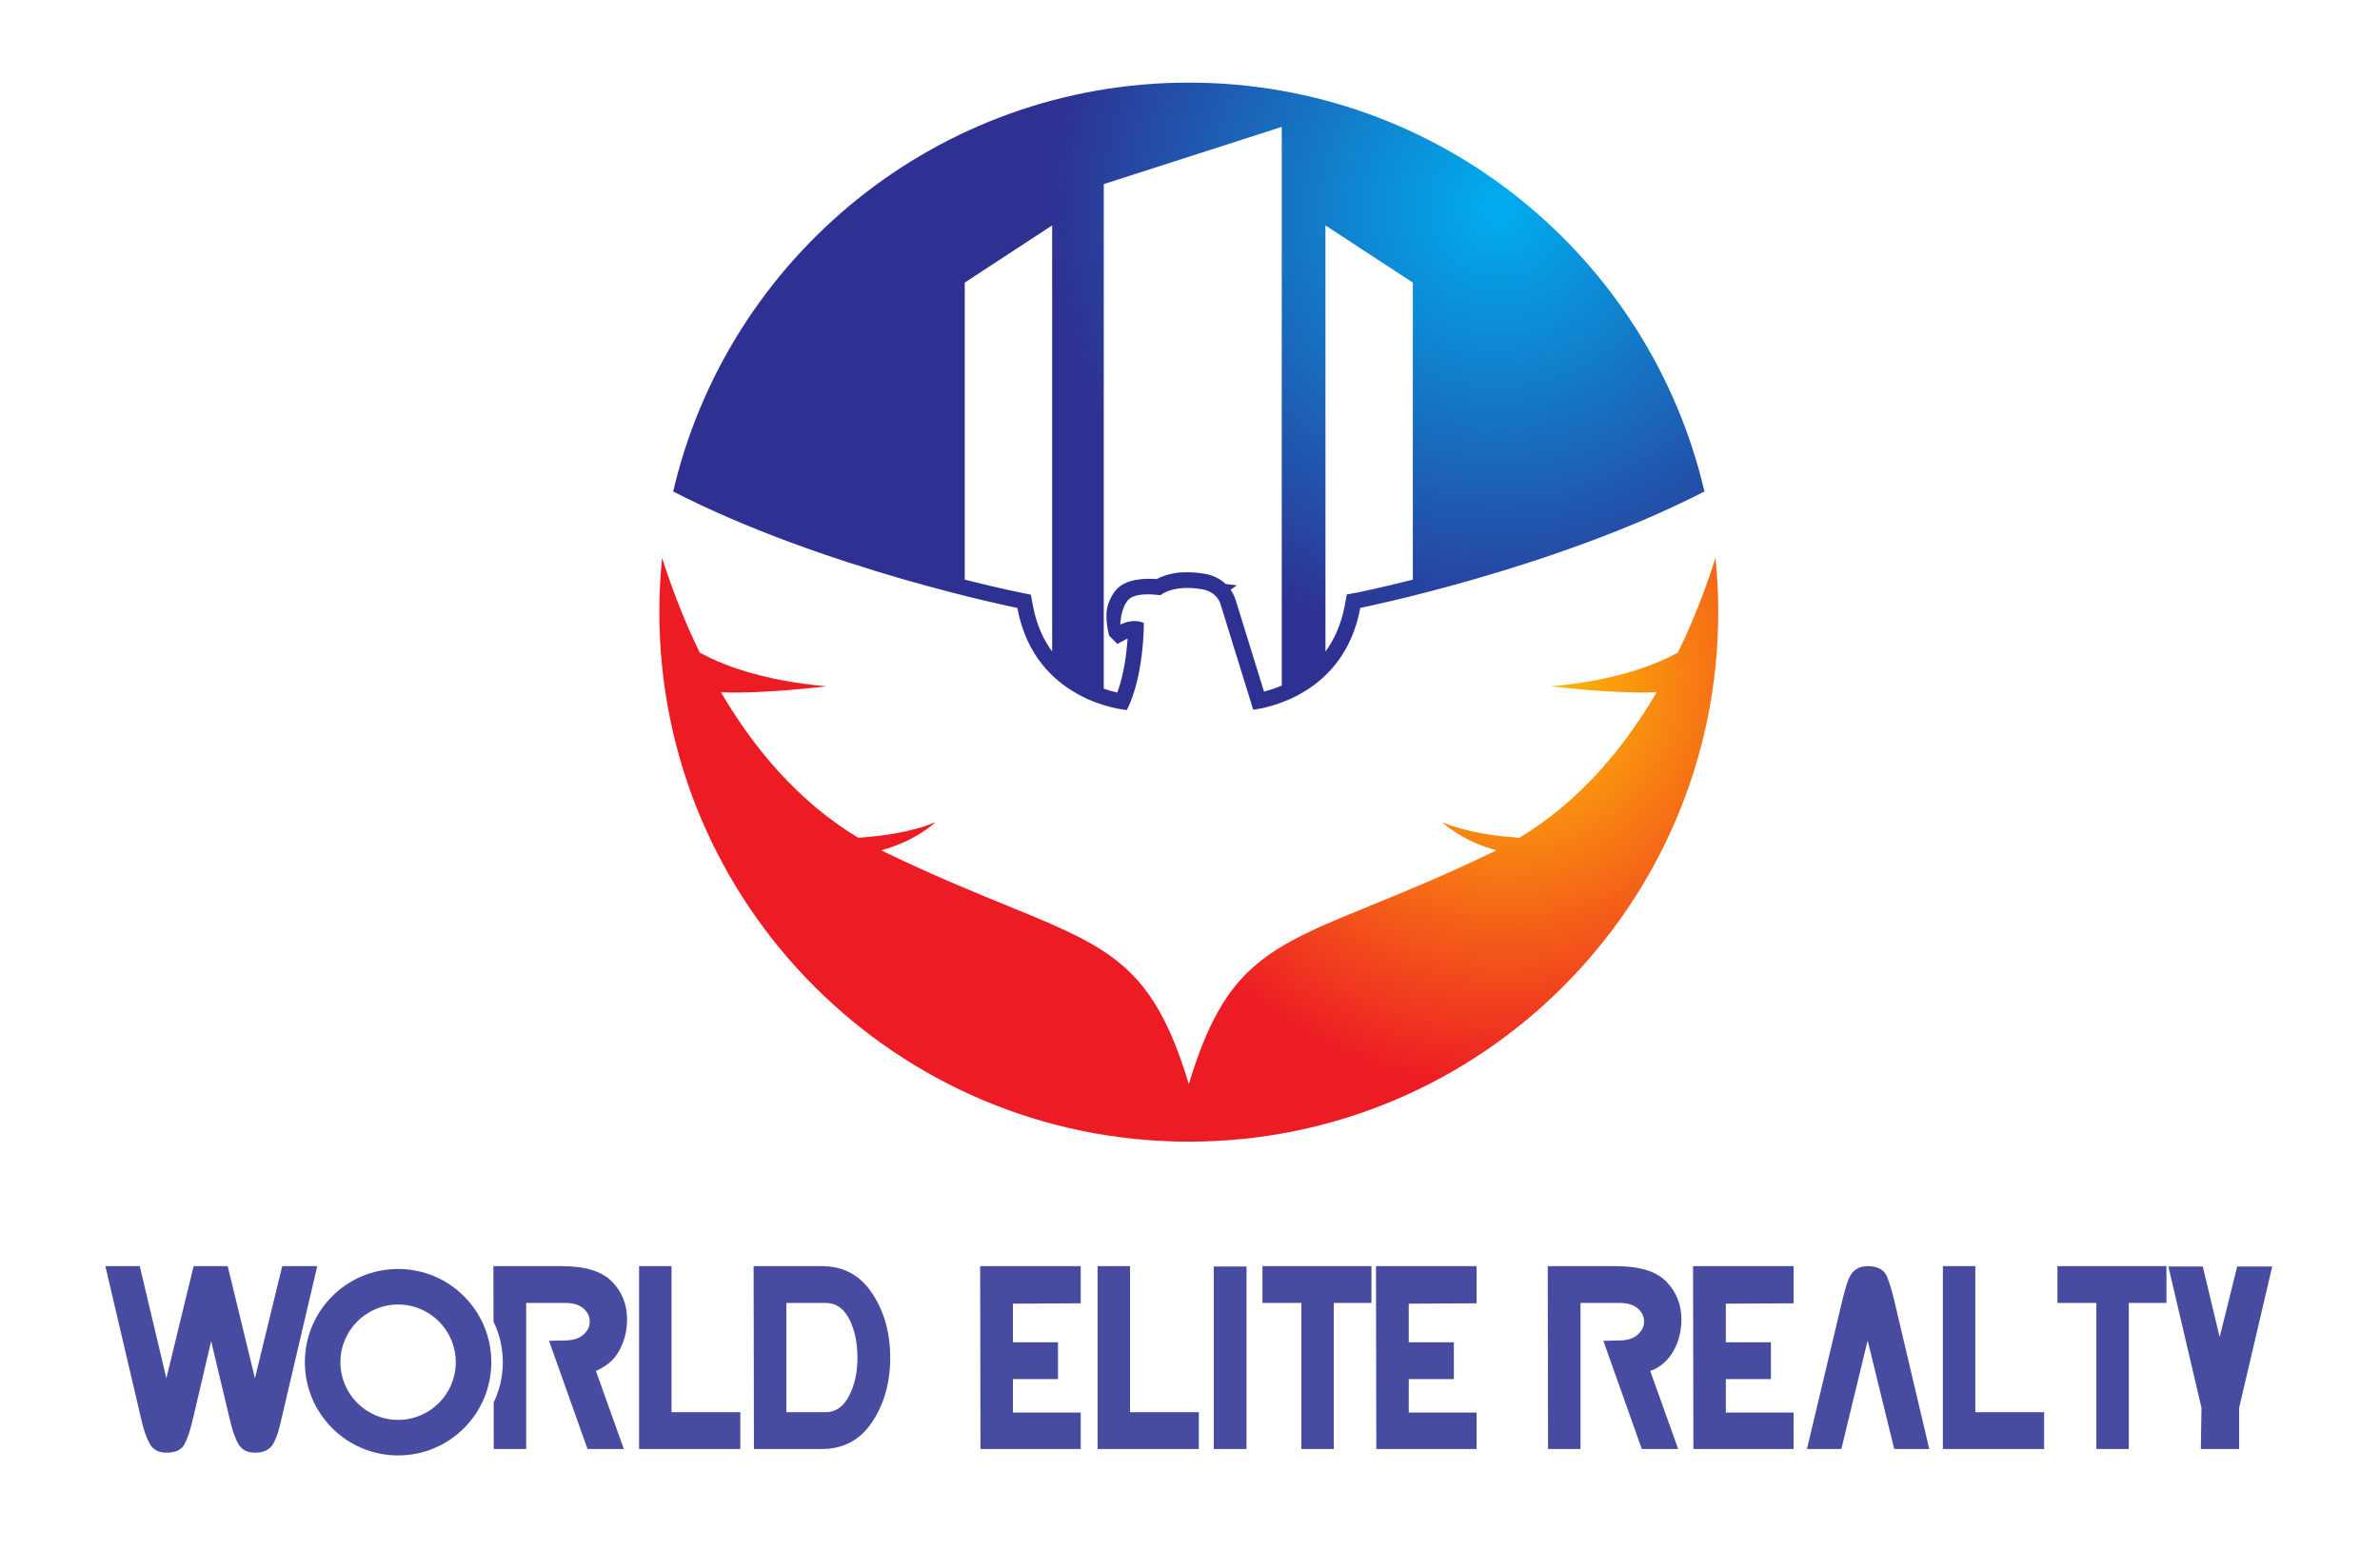
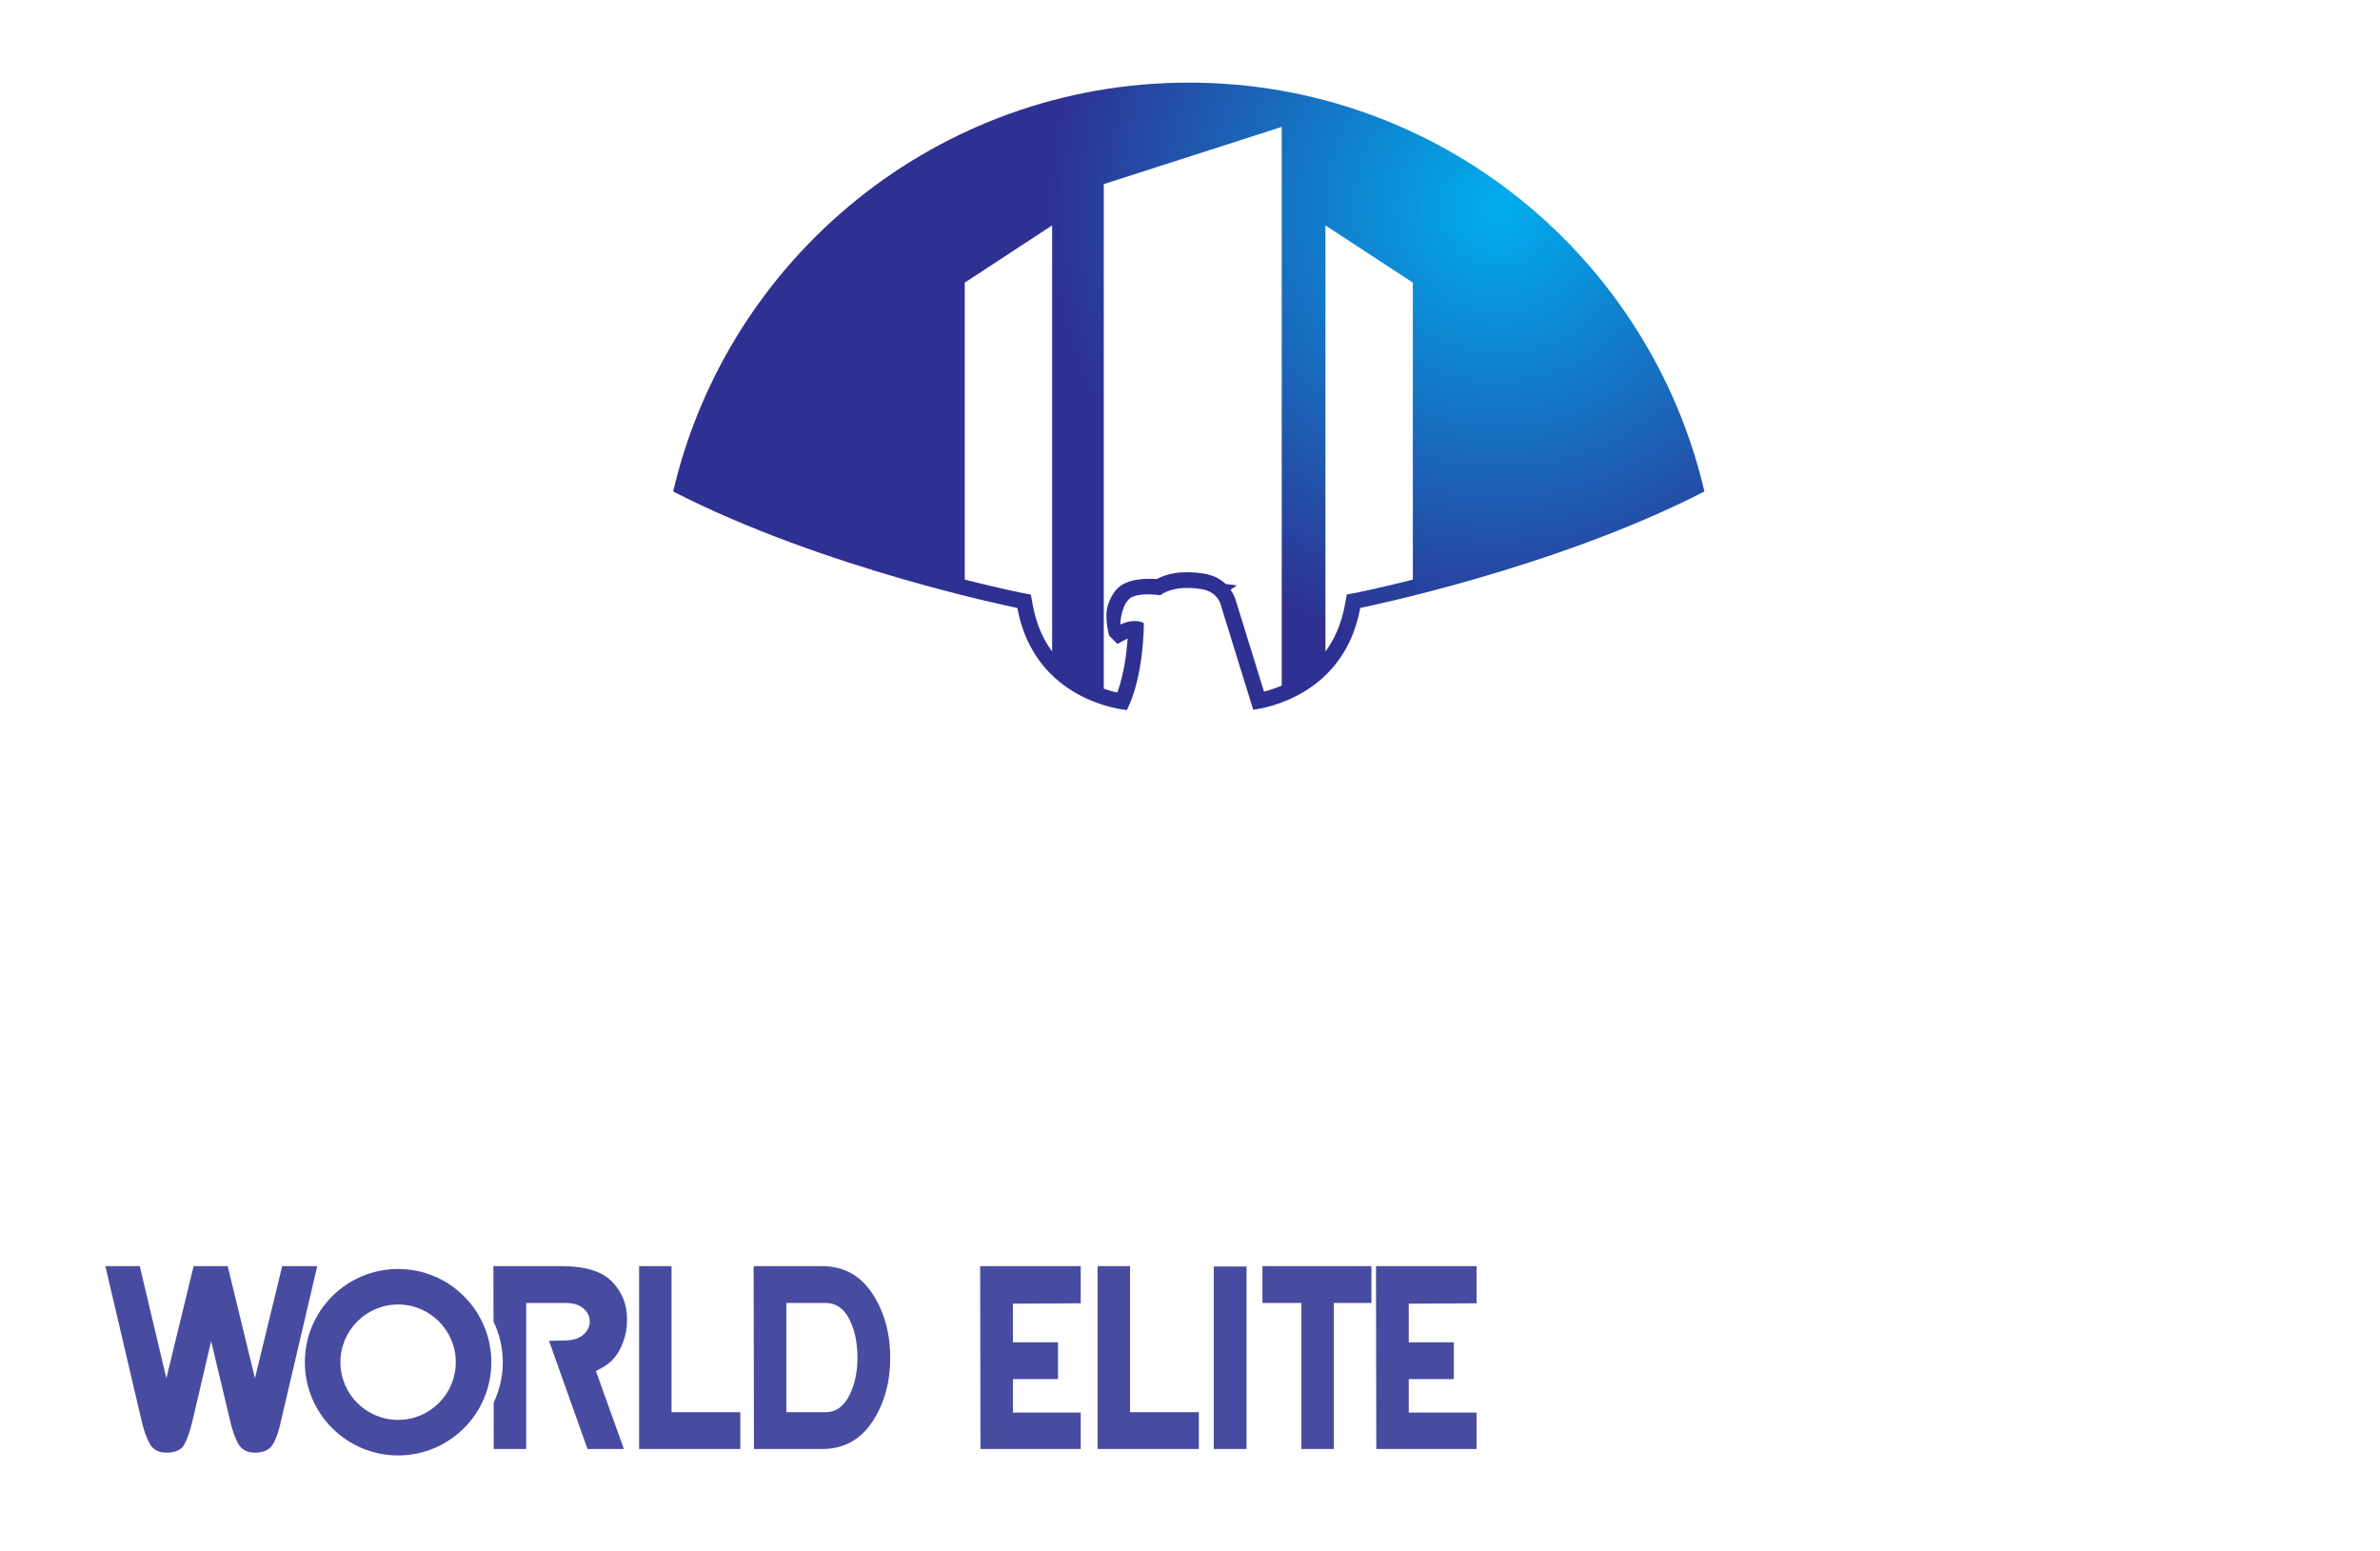
<svg xmlns="http://www.w3.org/2000/svg" version="1.1" id="图层_1" x="0px" y="0px" width="206px" height="134.25px" viewBox="0 0 206 134.25" enable-background="new 0 0 206 134.25" xml:space="preserve">
  <radialGradient id="SVGID_1_" cx="130.392" cy="58.385" r="35.836" gradientUnits="userSpaceOnUse">
    <stop offset="0" style="stop-color:#FFCB05" />
    <stop offset="1" style="stop-color:#ED1C24" />
  </radialGradient>
-   <path fill-rule="evenodd" clip-rule="evenodd" fill="url(#SVGID_1_)" d="M148.484,48.283c0.157,1.543,0.238,3.109,0.238,4.694  c0,25.305-20.521,45.827-45.827,45.827c-25.305,0-45.826-20.521-45.826-45.827c0-1.586,0.08-3.152,0.238-4.697  c0.772,2.432,1.833,5.273,3.259,8.197c1.725,0.957,5.199,2.414,10.97,2.917c0,0-5.288,0.667-9.133,0.519  c2.803,4.78,6.649,9.443,11.877,12.586c1.79-0.111,4.55-0.432,6.689-1.349c0,0-1.616,1.607-4.693,2.439  c0.062,0.031,0.125,0.064,0.188,0.096c17.178,8.306,22.312,6.476,26.434,20.132v0.001l0,0l0,0l0,0  c4.119-13.657,9.254-11.827,26.432-20.133c0.063-0.031,0.125-0.064,0.188-0.096c-3.078-0.831-4.693-2.439-4.693-2.439  c2.139,0.917,4.9,1.237,6.689,1.349c5.228-3.144,9.076-7.806,11.877-12.586c-3.845,0.149-9.133-0.519-9.133-0.519  c5.771-0.503,9.245-1.961,10.971-2.917C146.652,53.554,147.713,50.714,148.484,48.283z" />
  <radialGradient id="SVGID_2_" cx="129.674" cy="18.012" r="38.882" gradientUnits="userSpaceOnUse">
    <stop offset="0" style="stop-color:#00AEEF" />
    <stop offset="1" style="stop-color:#2E3192" />
  </radialGradient>
  <path fill-rule="evenodd" clip-rule="evenodd" fill="url(#SVGID_2_)" d="M102.896,7.15c21.713,0,39.903,15.109,44.63,35.385  c-13.1,6.73-29.79,10.077-29.79,10.077c-1.394,7.581-8.284,8.689-9.265,8.81l-2.826-9.125c0,0-0.252-1.088-1.646-1.311  c-1.396-0.223-2.68-0.112-3.572,0.53c0,0-2.037-0.335-2.735,0.363c-0.697,0.698-0.726,2.176-0.725,2.176c0,0,1.088-0.586,2.037-0.14  c0,0,0.049,4.52-1.474,7.547l-0.088-0.025c0,0-7.884-0.657-9.386-8.823c0,0-16.691-3.347-29.79-10.078  C62.993,22.26,81.183,7.15,102.896,7.15L102.896,7.15z M83.503,24.459v25.705c2.946,0.743,4.801,1.115,4.818,1.118l0.904,0.184  l0.166,0.902c0.308,1.674,0.92,2.987,1.676,4.017V19.507L83.503,24.459L83.503,24.459z M122.287,24.459l-7.563-4.952v36.879  c0.756-1.028,1.368-2.341,1.677-4.019l0.169-0.922l0.927-0.168l0.002,0l0,0l0,0l0,0c0.245-0.05,2.044-0.421,4.789-1.113V24.459  L122.287,24.459z M95.536,15.933v43.67c0.445,0.156,0.846,0.263,1.171,0.335c0.59-1.608,0.81-3.462,0.892-4.681l-0.886,0.469  l-0.709-0.709c0,0-0.461-1.597-0.097-2.691c0.167-0.5,0.424-1.008,0.822-1.406l0.005-0.005c0.868-0.867,2.532-0.865,3.379-0.799  c0.499-0.267,1.051-0.438,1.638-0.525c0.762-0.113,1.598-0.084,2.461,0.054c0.854,0.137,1.455,0.496,1.872,0.892l0.971,0.122  l-0.541,0.379c0.303,0.435,0.422,0.824,0.449,0.925l2.443,7.891c0.438-0.113,0.965-0.281,1.535-0.526V10.981L95.536,15.933z" />
  <path fill="#474CA0" d="M19.872,122.759l-1.596-6.691l-1.568,6.691c-0.243,1.04-0.496,1.794-0.758,2.261s-0.777,0.7-1.55,0.7  c-0.674,0-1.156-0.26-1.446-0.78c-0.291-0.52-0.538-1.247-0.745-2.181l-3.089-13.182h2.977l2.303,9.705l2.359-9.705h2.949  l2.359,9.705l2.359-9.705h3.033l-3.089,13.182c-0.206,0.997-0.454,1.74-0.745,2.229c-0.29,0.488-0.81,0.732-1.563,0.732  c-0.674,0-1.156-0.26-1.446-0.78C20.326,124.42,20.078,123.692,19.872,122.759L19.872,122.759z M53.997,125.401h-3.146l-3.33-9.361  l1.42-0.031c0.655-0.015,1.171-0.166,1.544-0.494c0.374-0.328,0.562-0.705,0.562-1.13c0-0.445-0.183-0.828-0.547-1.146  c-0.366-0.318-0.885-0.477-1.559-0.477h-3.398v12.64h-2.808l-0.007-4.02c0.507-1.057,0.792-2.24,0.792-3.491  c0-1.261-0.289-2.453-0.805-3.516l-0.008-4.798h5.925c2.022,0,3.468,0.446,4.338,1.337c0.871,0.892,1.306,1.985,1.306,3.28  c0,0.722-0.121,1.396-0.365,2.021c-0.507,1.304-1.182,1.898-2.331,2.436L53.997,125.401L53.997,125.401z M55.316,109.577h2.808  v12.641h5.954v3.184h-8.762V109.577L55.316,109.577z M65.258,125.401l-0.028-15.824h5.925c1.853,0,3.3,0.785,4.339,2.356  c1.039,1.57,1.558,3.428,1.558,5.571s-0.519,3.996-1.558,5.556c-1.039,1.561-2.486,2.341-4.339,2.341H65.258L65.258,125.401z   M71.464,122.218c0.861,0,1.535-0.468,2.022-1.401c0.486-0.934,0.73-2.038,0.73-3.312c0-1.316-0.239-2.436-0.716-3.358  c-0.477-0.924-1.156-1.385-2.036-1.385h-3.398v9.456H71.464z" />
  <path fill="#474CA0" d="M93.542,112.793l-5.869,0.032v3.343h3.903v3.184h-3.903v2.897c1.011,0,2.116,0,3.314,0  c1.198,0,2.05,0,2.555,0v3.152h-8.678l-0.027-15.824h8.705V112.793L93.542,112.793z M95.002,109.577h2.808v12.641h5.954v3.184  h-8.762V109.577L95.002,109.577z M105.057,109.609h2.836v15.792h-2.836V109.609L105.057,109.609z M109.269,112.762v-3.185h9.436  v3.185h-3.258v12.64h-2.808v-12.64H109.269L109.269,112.762z M127.803,112.793l-5.869,0.032v3.343h3.903v3.184h-3.903v2.897  c1.011,0,2.115,0,3.313,0s2.05,0,2.556,0v3.152h-8.678l-0.027-15.824h8.705V112.793z" />
-   <path fill="#474CA0" d="M145.252,125.401h-3.146l-3.329-9.361l1.42-0.031c0.655-0.015,1.171-0.165,1.544-0.494  c0.375-0.328,0.563-0.705,0.563-1.13c0-0.445-0.183-0.828-0.548-1.146s-0.884-0.477-1.559-0.477h-3.397v12.64h-2.809l-0.027-15.824  h5.925c2.021,0,3.468,0.445,4.339,1.337c0.87,0.892,1.306,1.984,1.306,3.28c0,1.987-0.962,3.845-2.696,4.457L145.252,125.401  L145.252,125.401z M155.248,112.793l-5.869,0.032v3.343h3.904v3.184h-3.904v2.897c1.012,0,2.116,0,3.314,0s2.05,0,2.555,0v3.152  h-8.677l-0.028-15.824h8.705V112.793L155.248,112.793z M161.652,116.009l-2.275,9.393H156.4l3.061-12.863  c0.291-1.223,0.553-2.033,0.871-2.403c0.317-0.372,0.758-0.558,1.32-0.558c0.879,0,1.441,0.308,1.684,0.923  c0.244,0.616,0.443,1.297,0.618,2.038l3.032,12.863h-3.032L161.652,116.009L161.652,116.009z M168.166,109.577h2.809v12.641h5.953  v3.184h-8.762V109.577L168.166,109.577z M178.08,112.762v-3.185h9.436v3.185h-3.258v12.64h-2.809v-12.64H178.08L178.08,112.762z   M190.548,121.835l-2.864-12.226h2.977l1.461,6.112l1.516-6.112h3.033l-2.864,12.226v3.566h-3.313L190.548,121.835z" />
  <path fill-rule="evenodd" clip-rule="evenodd" fill="#474CA0" d="M34.457,109.822c4.456,0,8.069,3.613,8.069,8.068  c0,4.456-3.613,8.069-8.069,8.069s-8.069-3.613-8.069-8.069C26.388,113.436,30.001,109.822,34.457,109.822L34.457,109.822z   M34.457,112.897c-2.757,0-4.993,2.236-4.993,4.993c0,2.758,2.235,4.993,4.993,4.993c2.757,0,4.993-2.235,4.993-4.993  C39.45,115.134,37.214,112.897,34.457,112.897z" />
</svg>